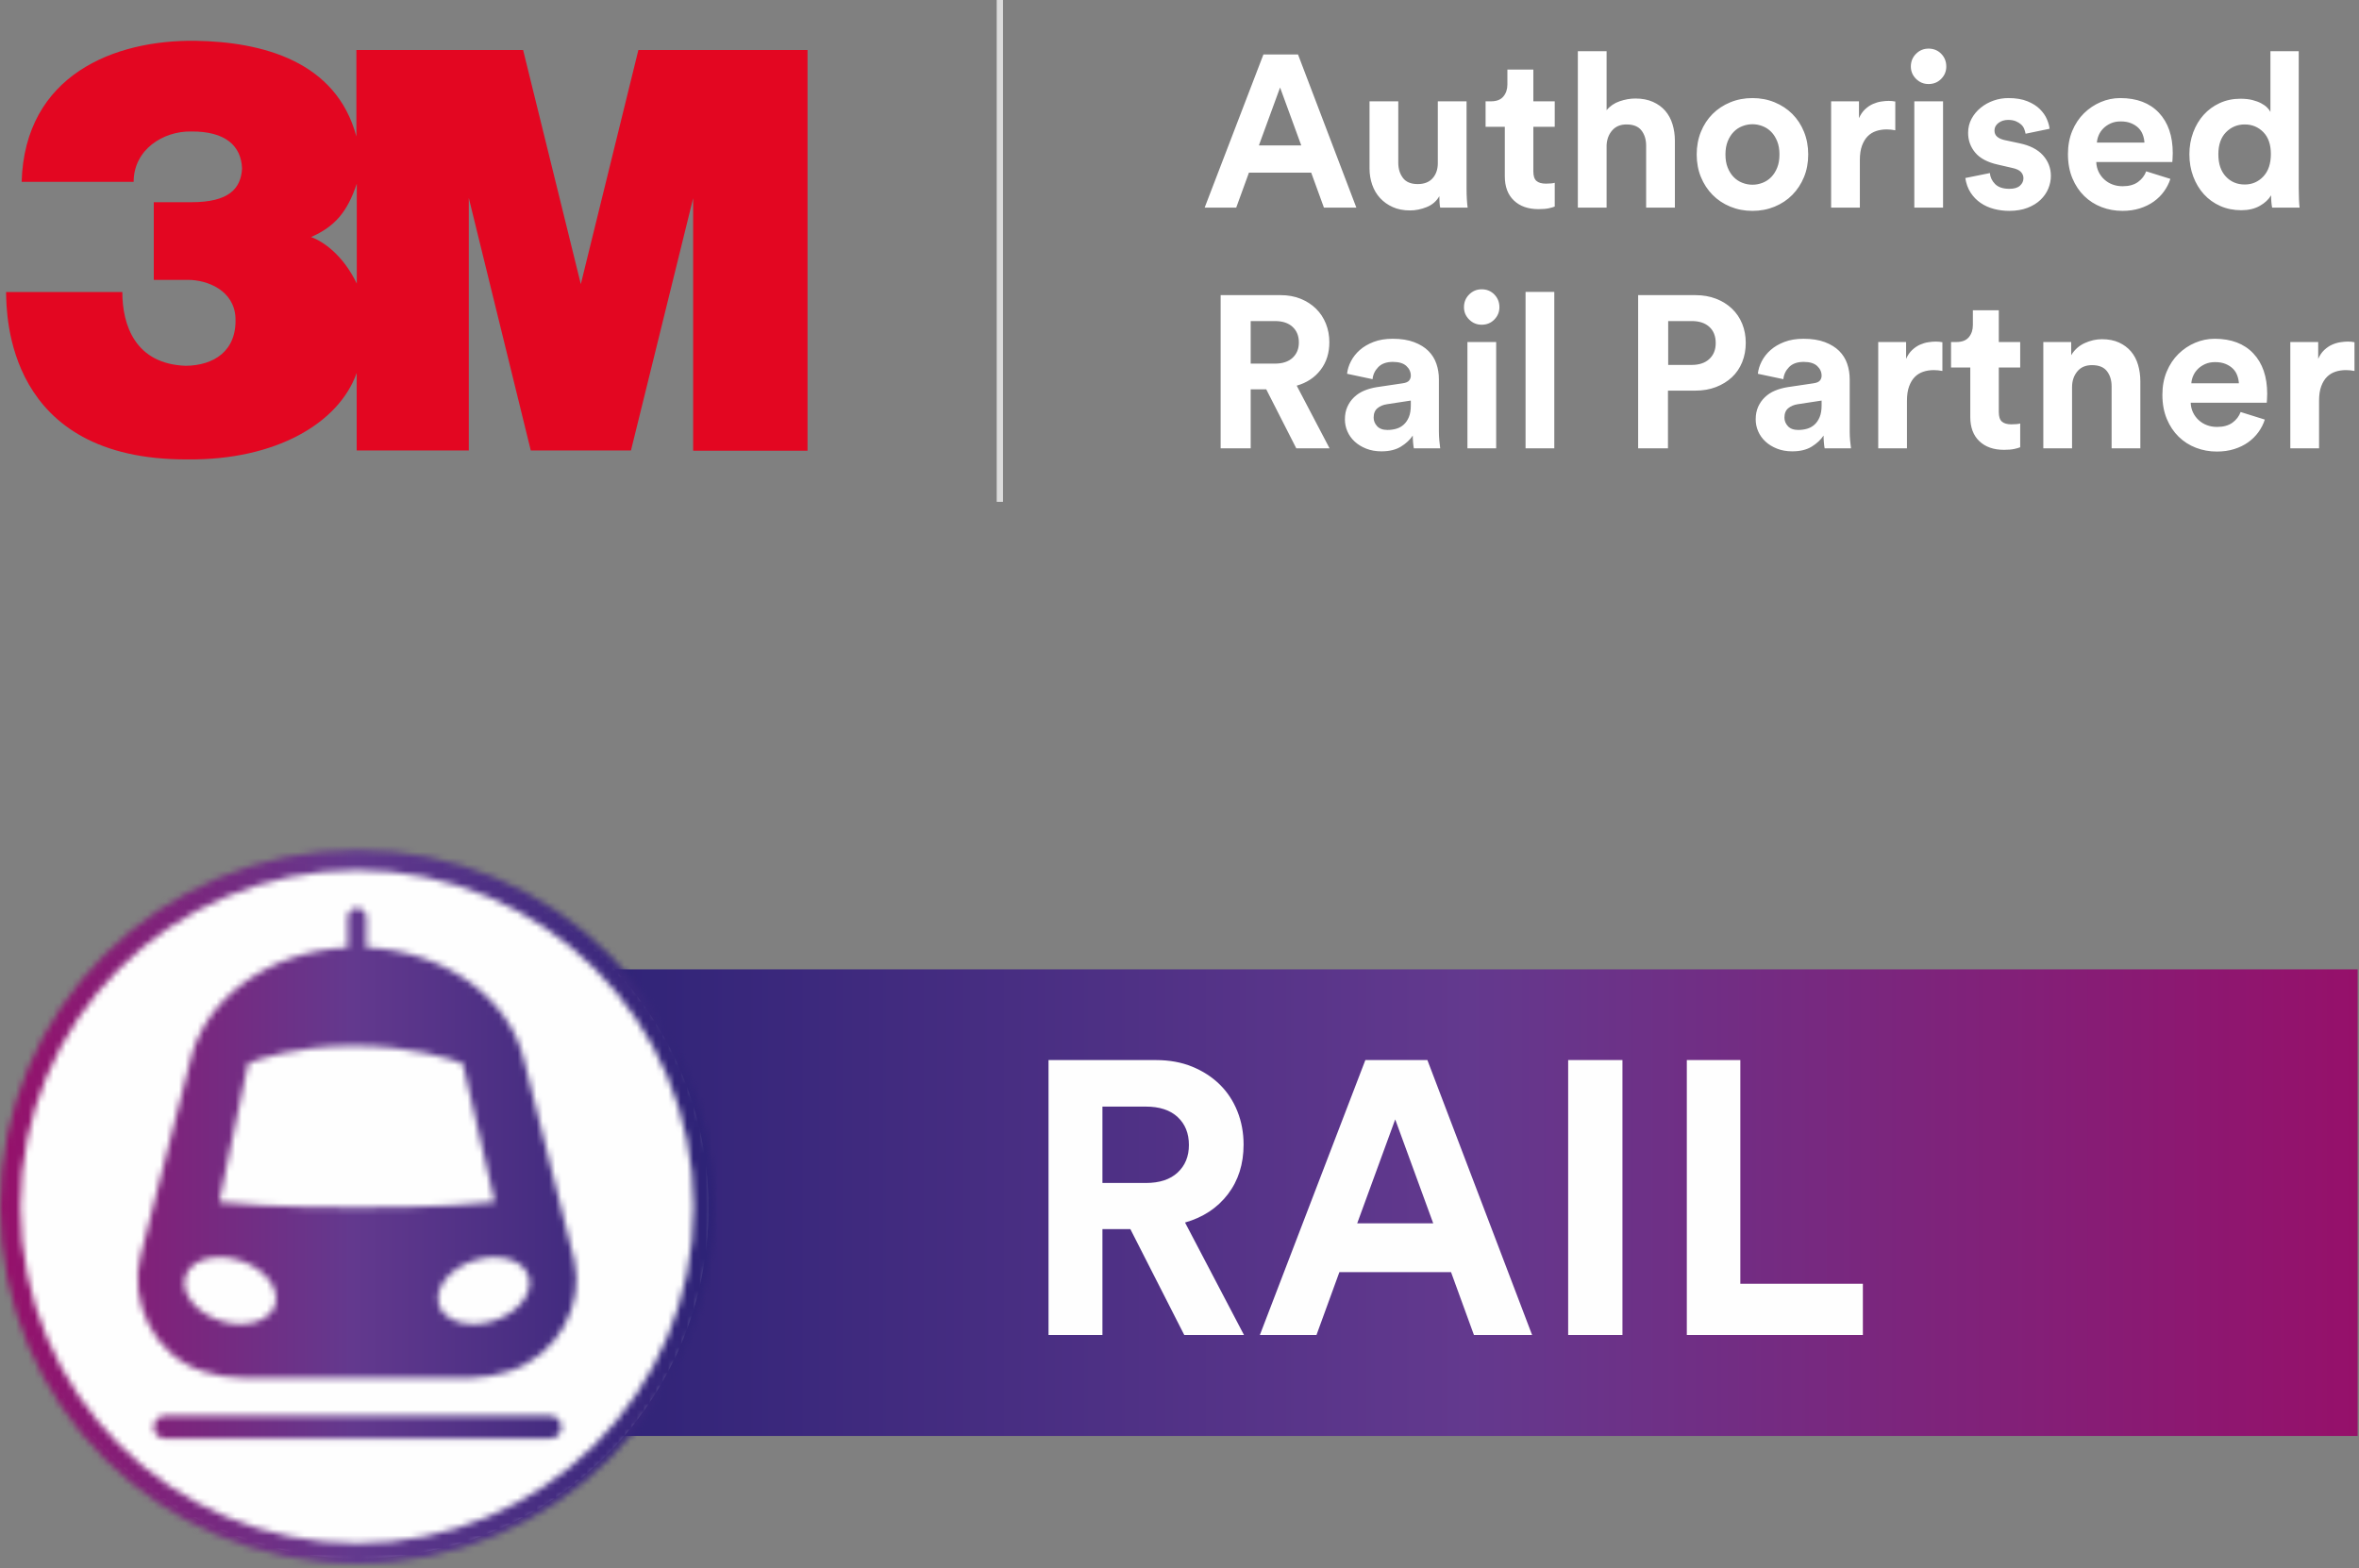
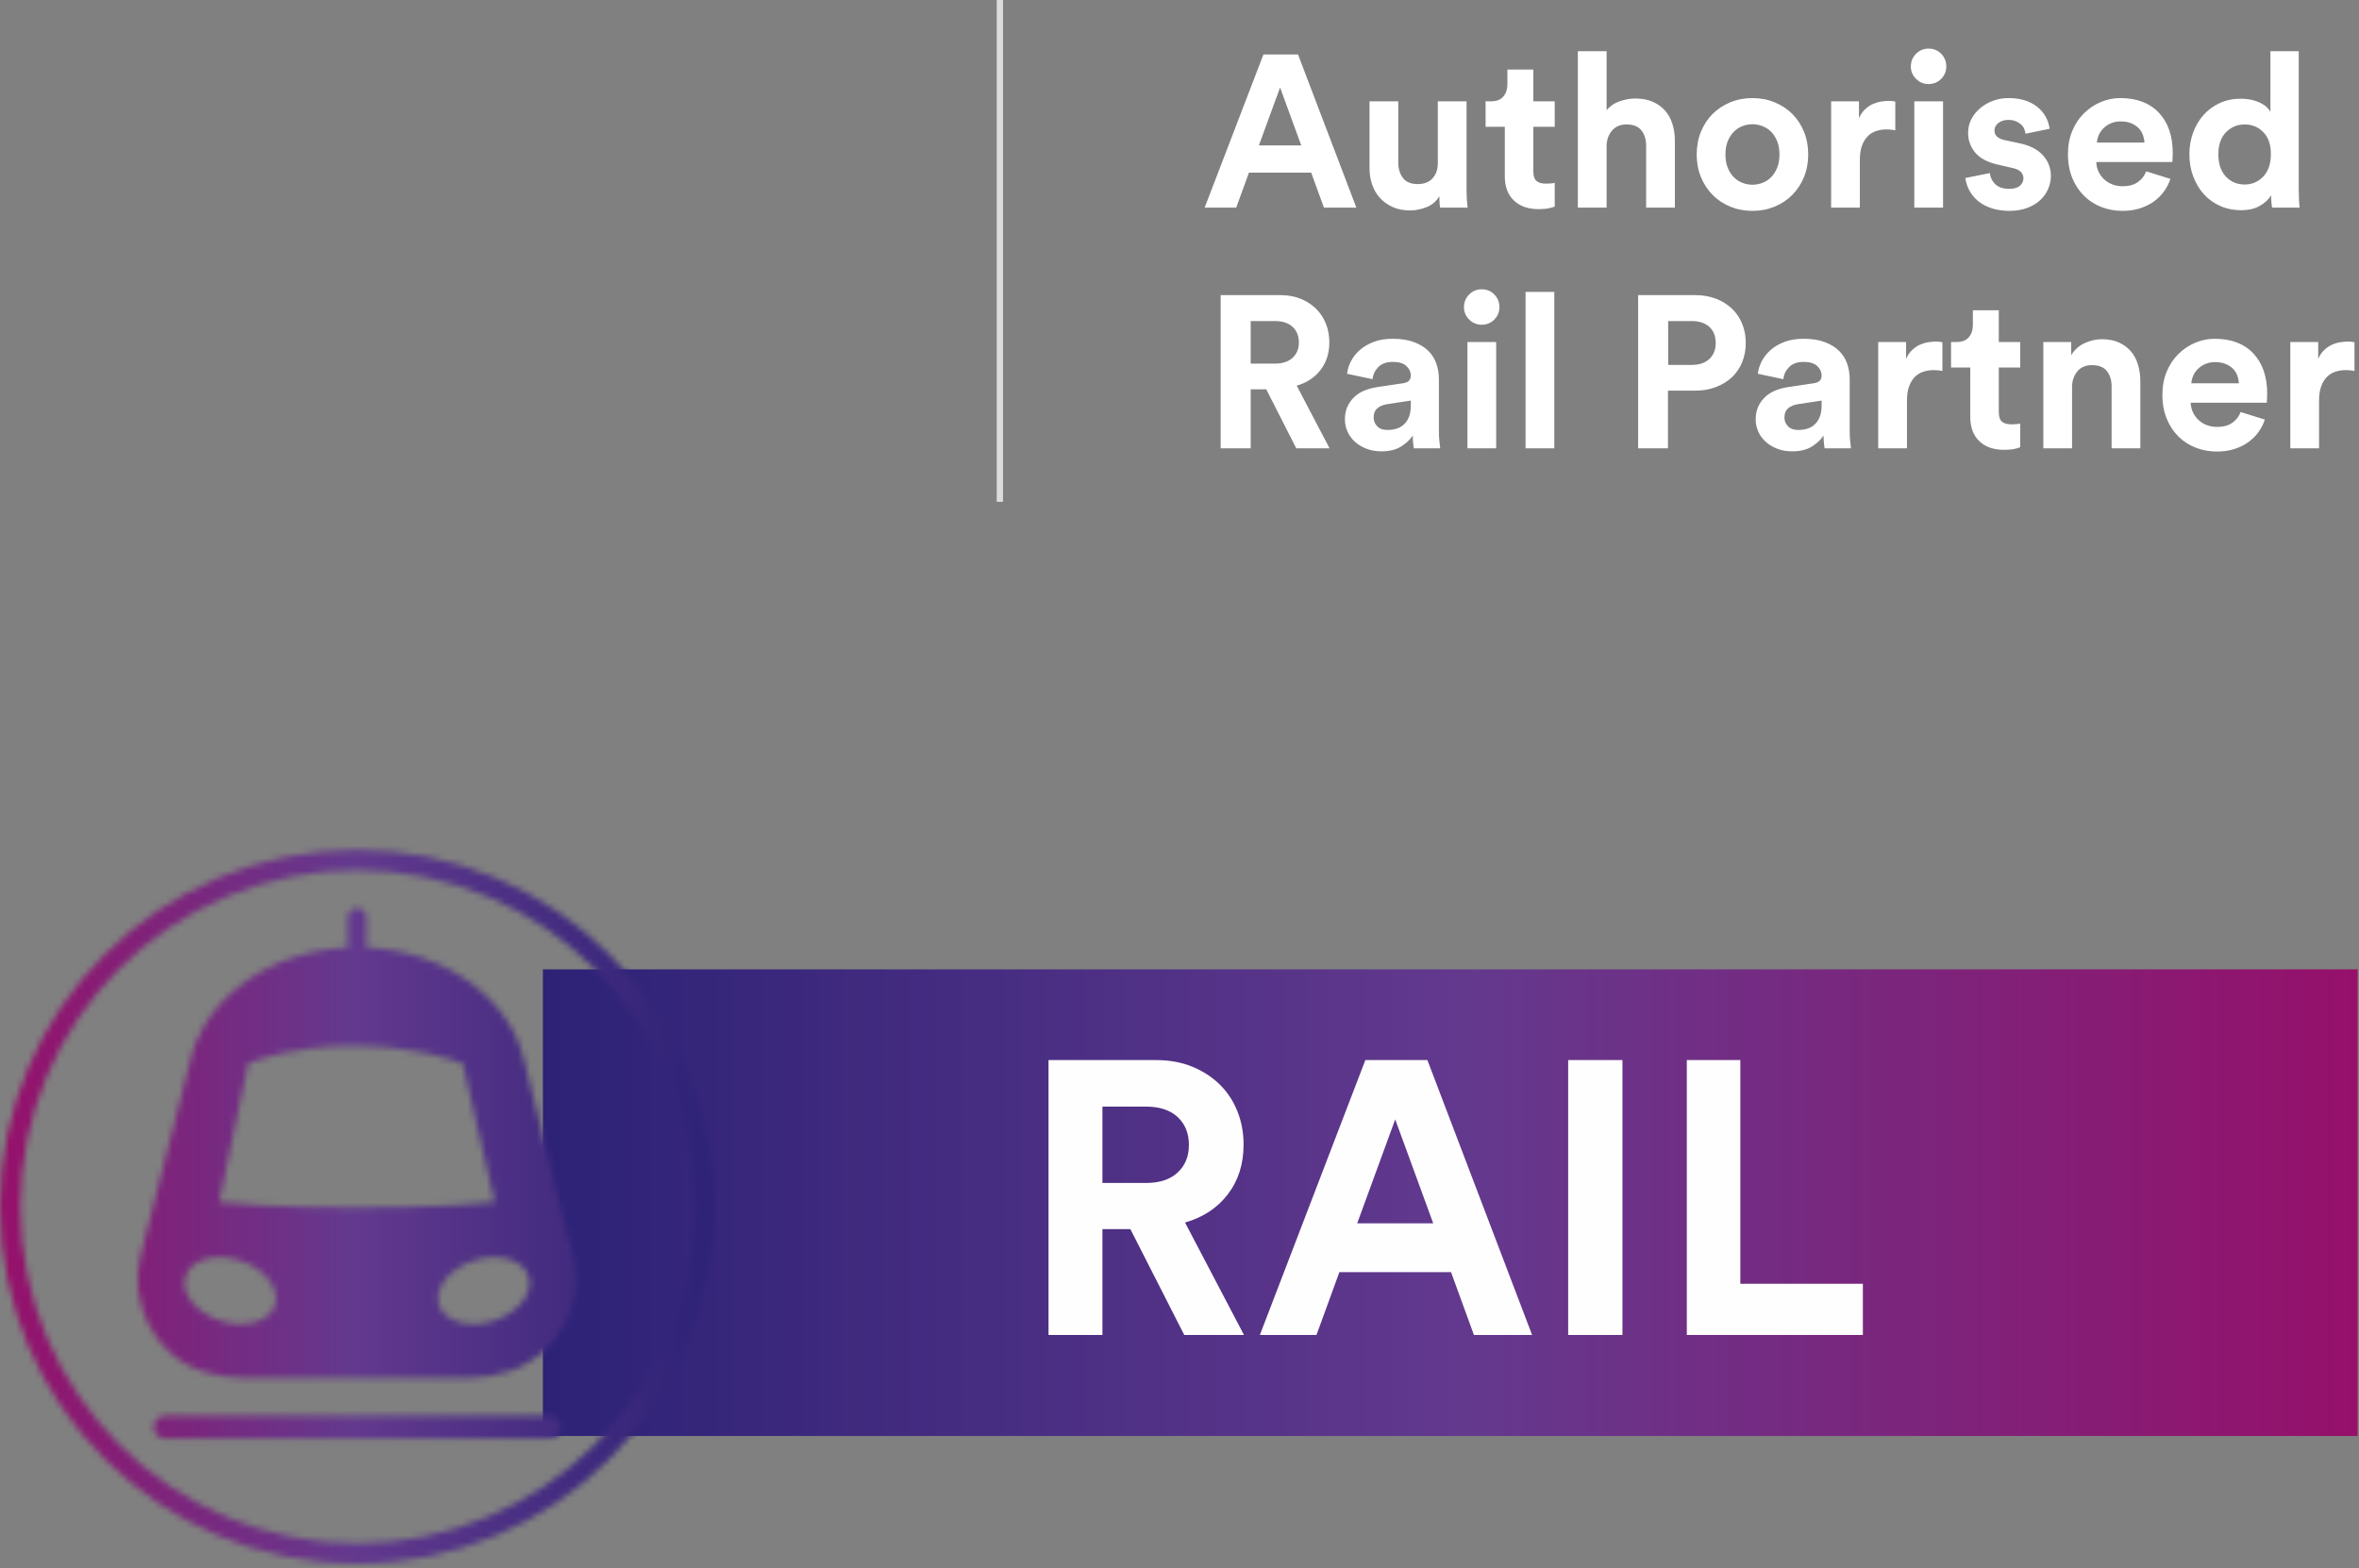
<svg xmlns="http://www.w3.org/2000/svg" xmlns:xlink="http://www.w3.org/1999/xlink" width="376px" height="250px" viewBox="0 0 376 250">
  <rect x="0" y="0" width="376" height="250" fill="#808080" stroke="none" />
  <title>3M-Authorised-Rail-Partner(1)</title>
  <desc>Created with Sketch.</desc>
  <defs>
    <linearGradient x1="100%" y1="50%" x2="0%" y2="50%" id="linearGradient-1">
      <stop stop-color="#96106A" offset="0%" />
      <stop stop-color="#63398E" offset="49.063%" />
      <stop stop-color="#2C2276" offset="100%" />
    </linearGradient>
    <path d="M0,57.098 C0,88.473 25.526,114 56.902,114 C88.277,114 113.803,88.473 113.803,57.098 C113.803,25.723 88.277,0.196 56.902,0.196 C25.526,0.196 0,25.723 0,57.098 Z M3.252,57.098 C3.252,27.516 27.32,3.449 56.902,3.449 C86.485,3.449 110.551,27.516 110.551,57.098 C110.551,86.681 86.485,110.748 56.902,110.748 C27.32,110.748 3.252,86.681 3.252,57.098 Z M55.402,10.98 L55.402,15.767 C42.731,16.348 32.379,24.066 30.247,34.124 C30.247,34.124 23.825,59.561 22.396,64.959 C20.534,71.994 24.374,80.762 32.251,83.32 C34.456,84.038 36.655,84.379 38.716,84.383 C38.716,84.383 69.636,84.513 75.13,84.376 C77.062,84.328 79.102,83.986 81.151,83.32 C89.027,80.762 93.165,72.616 91.51,65.58 C90.232,60.143 83.519,33.72 83.519,33.72 C81.198,23.845 70.927,16.318 58.402,15.763 L58.402,10.98 C58.402,10.152 57.731,9.48 56.902,9.48 C56.073,9.48 55.402,10.152 55.402,10.98 Z M34.932,56.344 L39.544,34.241 C41.206,33.563 47.115,31.453 56.367,31.453 C65.647,31.453 71.998,33.595 73.76,34.266 L78.847,56.347 C76.518,56.633 70.226,57.199 56.902,57.199 C43.529,57.199 37.239,56.63 34.932,56.344 Z M69.981,72.797 C69.118,70.141 71.611,66.952 75.551,65.673 C79.488,64.392 83.381,65.508 84.244,68.163 C85.107,70.817 82.613,74.008 78.675,75.288 C77.567,75.648 76.462,75.819 75.428,75.819 C72.786,75.819 70.6,74.706 69.981,72.797 Z M35.129,75.288 C31.19,74.008 28.697,70.817 29.56,68.163 C30.424,65.508 34.315,64.392 38.254,65.673 C42.192,66.952 44.684,70.141 43.823,72.797 C43.203,74.706 41.017,75.819 38.375,75.819 C37.341,75.819 36.237,75.648 35.129,75.288 Z M26.316,90.411 C25.308,90.411 24.491,91.228 24.491,92.236 C24.491,93.243 25.308,94.062 26.316,94.062 L87.648,94.062 C88.656,94.062 89.473,93.243 89.473,92.236 C89.473,91.228 88.656,90.411 87.648,90.411 L26.316,90.411 Z" id="path-2" />
    <linearGradient x1="-1.11022302e-14%" y1="50%" x2="100%" y2="50%" id="linearGradient-4">
      <stop stop-color="#96106A" offset="0%" />
      <stop stop-color="#63398E" offset="49.063%" />
      <stop stop-color="#2C2276" offset="100%" />
    </linearGradient>
  </defs>
  <g id="Page-1" stroke="none" stroke-width="1" fill="none" fill-rule="evenodd">
    <g id="3M-Authorised-Rail-Partner(1)" transform="translate(0, -1)">
      <g id="Group-19">
        <polygon id="Fill-1" fill="url(#linearGradient-1)" points="86.534 229.917 375.784 229.917 375.784 155.531 86.534 155.531" />
        <g id="Group-15" transform="translate(0, 0.278)">
-           <path d="M188.758,213.537 L198.277,213.537 L188.882,195.612 C191.766,194.789 194.043,193.285 195.712,191.1 C197.38,188.917 198.215,186.279 198.215,183.189 C198.215,181.295 197.885,179.522 197.226,177.874 C196.567,176.226 195.629,174.805 194.413,173.609 C193.197,172.414 191.735,171.467 190.026,170.766 C188.315,170.065 186.388,169.715 184.246,169.715 L167.125,169.715 L167.125,213.537 L175.717,213.537 L175.717,196.663 L180.167,196.663 L188.758,213.537 Z M175.717,189.308 L175.717,177.132 L182.639,177.132 C184.822,177.132 186.512,177.688 187.707,178.801 C188.903,179.913 189.5,181.396 189.5,183.251 C189.5,185.064 188.903,186.527 187.707,187.64 C186.512,188.752 184.822,189.308 182.639,189.308 L175.717,189.308 Z M234.929,213.537 L244.2,213.537 L227.512,169.715 L217.623,169.715 L200.811,213.537 L209.835,213.537 L213.482,203.524 L231.282,203.524 L234.929,213.537 Z M222.382,179.172 L228.44,195.736 L216.325,195.736 L222.382,179.172 Z M249.949,213.537 L258.602,213.537 L258.602,169.715 L249.949,169.715 L249.949,213.537 Z M296.922,213.537 L296.922,205.379 L277.391,205.379 L277.391,169.715 L268.862,169.715 L268.862,213.537 L296.922,213.537 Z" id="Fill-3" fill="#FEFEFE" />
-           <path d="M112.921,193.312 C112.921,224.138 87.931,249.127 57.104,249.127 C26.277,249.127 1.287,224.138 1.287,193.312 C1.287,162.485 26.277,137.495 57.104,137.495 C87.931,137.495 112.921,162.485 112.921,193.312" id="Fill-5" fill="#FEFEFE" />
-           <path d="M56.868,45.925 C54.592,41.223 51.386,39.161 49.584,38.51 C53.37,36.831 55.349,34.543 56.868,30.003 L56.868,45.925 Z M101.751,8.698 L92.576,46.018 L83.379,8.698 L56.807,8.698 L56.807,22.482 C53.578,10.42 41.736,7.396 31.151,7.226 C18.247,7.056 3.95,12.651 3.45,29.713 L21.302,29.713 C21.302,24.557 26.015,21.604 30.471,21.682 C35.938,21.639 38.456,23.969 38.581,27.603 C38.392,30.761 36.529,32.957 30.517,32.957 L24.512,32.957 L24.512,45.337 L29.962,45.337 C33.056,45.337 37.365,47.024 37.535,51.429 C37.742,56.684 34.087,58.993 29.593,59.035 C21.567,58.745 19.497,52.576 19.497,47.271 L0.969,47.271 C1.046,50.841 0.932,74.129 29.965,73.958 C43.876,74.086 53.996,68.236 56.853,60.176 L56.853,72.535 L74.721,72.535 L74.721,32.278 L84.6,72.535 L100.569,72.535 L110.481,32.32 L110.481,72.571 L128.712,72.571 L128.712,8.698 L101.751,8.698 Z" id="Fill-7" fill="#E30621" />
+           <path d="M188.758,213.537 L198.277,213.537 L188.882,195.612 C191.766,194.789 194.043,193.285 195.712,191.1 C197.38,188.917 198.215,186.279 198.215,183.189 C198.215,181.295 197.885,179.522 197.226,177.874 C196.567,176.226 195.629,174.805 194.413,173.609 C193.197,172.414 191.735,171.467 190.026,170.766 C188.315,170.065 186.388,169.715 184.246,169.715 L167.125,169.715 L167.125,213.537 L175.717,213.537 L175.717,196.663 L180.167,196.663 L188.758,213.537 Z M175.717,189.308 L175.717,177.132 L182.639,177.132 C184.822,177.132 186.512,177.688 187.707,178.801 C188.903,179.913 189.5,181.396 189.5,183.251 C189.5,185.064 188.903,186.527 187.707,187.64 C186.512,188.752 184.822,189.308 182.639,189.308 L175.717,189.308 Z M234.929,213.537 L244.2,213.537 L227.512,169.715 L217.623,169.715 L200.811,213.537 L209.835,213.537 L213.482,203.524 L231.282,203.524 L234.929,213.537 Z M222.382,179.172 L228.44,195.736 L216.325,195.736 L222.382,179.172 M249.949,213.537 L258.602,213.537 L258.602,169.715 L249.949,169.715 L249.949,213.537 Z M296.922,213.537 L296.922,205.379 L277.391,205.379 L277.391,169.715 L268.862,169.715 L268.862,213.537 L296.922,213.537 Z" id="Fill-3" fill="#FEFEFE" />
          <polyline id="Fill-9" fill="#DCDCDC" points="159.868 0.722 159.868 80.723 158.868 80.723 158.868 0.722" />
          <path d="M211.022,33.821 L216.189,33.821 L206.889,9.401 L201.378,9.401 L192.009,33.821 L197.039,33.821 L199.071,28.241 L208.99,28.241 L211.022,33.821 Z M204.031,14.671 L207.406,23.902 L200.655,23.902 L204.031,14.671 Z M233.927,33.821 C233.88,33.523 233.841,33.104 233.806,32.564 C233.772,32.025 233.754,31.422 233.754,30.756 L233.754,16.875 L229.173,16.875 L229.173,26.726 C229.173,27.713 228.898,28.517 228.347,29.137 C227.796,29.757 227.003,30.067 225.97,30.067 C224.891,30.067 224.105,29.739 223.611,29.085 C223.117,28.431 222.871,27.621 222.871,26.657 L222.871,16.875 L218.29,16.875 L218.29,27.587 C218.29,28.506 218.433,29.372 218.72,30.187 C219.007,31.003 219.426,31.709 219.977,32.305 C220.529,32.903 221.2,33.379 221.993,33.735 C222.785,34.091 223.697,34.269 224.731,34.269 C225.626,34.269 226.516,34.091 227.4,33.735 C228.284,33.379 228.956,32.8 229.415,31.995 C229.415,32.34 229.426,32.684 229.45,33.029 C229.472,33.373 229.506,33.637 229.552,33.821 L233.927,33.821 Z M244.398,11.812 L240.264,11.812 L240.264,14.188 C240.264,14.946 240.052,15.583 239.627,16.1 C239.203,16.616 238.543,16.875 237.647,16.875 L236.786,16.875 L236.786,20.939 L239.851,20.939 L239.851,28.827 C239.851,30.48 240.334,31.766 241.298,32.684 C242.262,33.603 243.571,34.062 245.224,34.062 C245.89,34.062 246.435,34.016 246.861,33.925 C247.285,33.832 247.601,33.741 247.808,33.649 L247.808,29.86 C247.693,29.906 247.498,29.941 247.222,29.964 C246.947,29.987 246.671,29.998 246.396,29.998 C245.729,29.998 245.23,29.855 244.897,29.567 C244.564,29.28 244.398,28.77 244.398,28.034 L244.398,20.939 L247.808,20.939 L247.808,16.875 L244.398,16.875 L244.398,11.812 Z M256.074,23.867 C256.12,22.925 256.418,22.139 256.969,21.508 C257.521,20.876 258.279,20.56 259.243,20.56 C260.345,20.56 261.142,20.882 261.636,21.525 C262.13,22.168 262.377,22.971 262.377,23.936 L262.377,33.821 L266.959,33.821 L266.959,23.144 C266.959,22.225 266.832,21.353 266.58,20.526 C266.327,19.699 265.942,18.988 265.425,18.39 C264.909,17.794 264.254,17.317 263.462,16.961 C262.669,16.605 261.734,16.427 260.655,16.427 C259.851,16.427 259.024,16.571 258.175,16.858 C257.326,17.145 256.626,17.621 256.074,18.287 L256.074,8.884 L251.493,8.884 L251.493,33.821 L256.074,33.821 L256.074,23.867 Z M277.705,29.86 C277.176,29.654 276.717,29.349 276.327,28.947 C275.936,28.546 275.621,28.047 275.379,27.449 C275.138,26.852 275.018,26.152 275.018,25.348 C275.018,24.545 275.138,23.844 275.379,23.247 C275.621,22.65 275.936,22.151 276.327,21.749 C276.717,21.347 277.176,21.043 277.705,20.836 C278.232,20.629 278.772,20.526 279.324,20.526 C279.875,20.526 280.414,20.629 280.942,20.836 C281.47,21.043 281.929,21.347 282.32,21.749 C282.71,22.151 283.026,22.65 283.267,23.247 C283.508,23.844 283.628,24.545 283.628,25.348 C283.628,26.152 283.508,26.852 283.267,27.449 C283.026,28.047 282.71,28.546 282.32,28.947 C281.929,29.349 281.47,29.654 280.942,29.86 C280.414,30.067 279.875,30.17 279.324,30.17 C278.772,30.17 278.232,30.067 277.705,29.86 Z M275.793,17.03 C274.702,17.478 273.76,18.098 272.968,18.89 C272.176,19.682 271.556,20.629 271.109,21.732 C270.661,22.834 270.437,24.039 270.437,25.348 C270.437,26.657 270.661,27.857 271.109,28.947 C271.556,30.038 272.176,30.986 272.968,31.789 C273.76,32.593 274.702,33.218 275.793,33.666 C276.883,34.114 278.06,34.338 279.324,34.338 C280.585,34.338 281.763,34.114 282.854,33.666 C283.944,33.218 284.886,32.593 285.678,31.789 C286.47,30.986 287.09,30.038 287.538,28.947 C287.986,27.857 288.21,26.657 288.21,25.348 C288.21,24.039 287.986,22.834 287.538,21.732 C287.09,20.629 286.47,19.682 285.678,18.89 C284.886,18.098 283.944,17.478 282.854,17.03 C281.763,16.582 280.585,16.358 279.324,16.358 C278.06,16.358 276.883,16.582 275.793,17.03 Z M302.09,16.909 C301.768,16.841 301.413,16.806 301.022,16.806 C300.678,16.806 300.282,16.841 299.835,16.909 C299.386,16.978 298.944,17.111 298.508,17.305 C298.072,17.501 297.658,17.782 297.268,18.149 C296.877,18.517 296.556,18.988 296.303,19.562 L296.303,16.875 L291.861,16.875 L291.861,33.821 L296.441,33.821 L296.441,26.243 C296.441,25.325 296.556,24.556 296.786,23.936 C297.015,23.316 297.32,22.817 297.699,22.438 C298.078,22.059 298.525,21.783 299.042,21.611 C299.558,21.439 300.115,21.353 300.712,21.353 C301.171,21.353 301.63,21.399 302.09,21.49 L302.09,16.909 Z M305.121,33.821 L309.702,33.821 L309.702,16.875 L305.121,16.875 L305.121,33.821 Z M305.396,13.293 C305.948,13.844 306.613,14.119 307.394,14.119 C308.198,14.119 308.87,13.844 309.41,13.293 C309.949,12.742 310.218,12.087 310.218,11.33 C310.218,10.526 309.949,9.848 309.41,9.298 C308.87,8.746 308.198,8.471 307.394,8.471 C306.613,8.471 305.948,8.746 305.396,9.298 C304.845,9.848 304.57,10.526 304.57,11.33 C304.57,12.087 304.845,12.742 305.396,13.293 Z M313.25,29.102 C313.387,29.998 313.668,30.773 314.093,31.427 C314.518,32.082 315.046,32.627 315.677,33.063 C316.309,33.5 317.021,33.821 317.813,34.028 C318.605,34.235 319.415,34.338 320.242,34.338 C321.343,34.338 322.313,34.177 323.152,33.856 C323.99,33.534 324.685,33.11 325.236,32.581 C325.787,32.053 326.2,31.456 326.476,30.79 C326.751,30.124 326.889,29.447 326.889,28.758 C326.889,27.518 326.47,26.427 325.632,25.486 C324.793,24.545 323.537,23.902 321.86,23.557 L319.449,23.04 C318.967,22.925 318.588,22.748 318.313,22.507 C318.037,22.265 317.899,21.938 317.899,21.525 C317.899,21.043 318.111,20.641 318.537,20.319 C318.961,19.998 319.472,19.837 320.069,19.837 C320.551,19.837 320.959,19.906 321.293,20.044 C321.625,20.181 321.906,20.354 322.136,20.56 C322.365,20.767 322.532,21.003 322.635,21.266 C322.739,21.53 322.813,21.789 322.859,22.041 L326.682,21.249 C326.636,20.79 326.493,20.279 326.251,19.717 C326.011,19.154 325.637,18.62 325.132,18.115 C324.627,17.61 323.961,17.191 323.134,16.858 C322.308,16.525 321.297,16.358 320.104,16.358 C319.299,16.358 318.519,16.491 317.761,16.755 C317.003,17.019 316.32,17.398 315.712,17.891 C315.103,18.385 314.616,18.97 314.249,19.648 C313.88,20.325 313.697,21.077 313.697,21.904 C313.697,23.098 314.076,24.148 314.834,25.055 C315.591,25.963 316.797,26.6 318.451,26.967 L320.689,27.484 C321.355,27.621 321.826,27.834 322.101,28.121 C322.376,28.408 322.515,28.747 322.515,29.137 C322.515,29.596 322.331,29.992 321.963,30.325 C321.596,30.658 321.034,30.824 320.276,30.824 C319.265,30.824 318.507,30.572 318.002,30.067 C317.498,29.562 317.222,28.976 317.176,28.31 L313.25,29.102 Z M334.225,23.454 C334.248,23.063 334.346,22.667 334.518,22.265 C334.69,21.864 334.937,21.502 335.258,21.18 C335.58,20.859 335.97,20.595 336.429,20.388 C336.888,20.181 337.417,20.078 338.014,20.078 C338.657,20.078 339.213,20.176 339.684,20.371 C340.155,20.566 340.545,20.819 340.856,21.129 C341.166,21.439 341.395,21.8 341.544,22.214 C341.694,22.627 341.78,23.04 341.802,23.454 L334.225,23.454 Z M342.079,28.034 C341.826,28.723 341.389,29.292 340.769,29.739 C340.15,30.187 339.334,30.411 338.324,30.411 C337.75,30.411 337.216,30.32 336.722,30.135 C336.228,29.952 335.793,29.688 335.414,29.343 C335.035,28.999 334.73,28.592 334.501,28.121 C334.271,27.65 334.144,27.128 334.122,26.553 L346.246,26.553 C346.246,26.508 346.257,26.342 346.281,26.054 C346.303,25.767 346.315,25.463 346.315,25.141 C346.315,22.409 345.58,20.262 344.111,18.7 C342.64,17.139 340.585,16.358 337.945,16.358 C336.866,16.358 335.827,16.571 334.828,16.995 C333.83,17.421 332.939,18.017 332.159,18.786 C331.377,19.556 330.757,20.491 330.298,21.593 C329.839,22.696 329.61,23.925 329.61,25.279 C329.61,26.726 329.845,28.012 330.316,29.137 C330.787,30.262 331.418,31.209 332.21,31.978 C333.002,32.748 333.92,33.334 334.965,33.735 C336.01,34.136 337.119,34.338 338.29,34.338 C339.299,34.338 340.224,34.205 341.062,33.942 C341.9,33.678 342.64,33.316 343.284,32.857 C343.926,32.398 344.472,31.858 344.919,31.238 C345.368,30.618 345.707,29.952 345.936,29.24 L342.079,28.034 Z M366.395,8.884 L361.883,8.884 L361.883,18.563 C361.768,18.333 361.59,18.098 361.349,17.857 C361.108,17.615 360.793,17.392 360.402,17.185 C360.011,16.978 359.546,16.806 359.007,16.668 C358.467,16.53 357.831,16.462 357.095,16.462 C355.902,16.462 354.805,16.692 353.806,17.151 C352.807,17.61 351.952,18.236 351.241,19.028 C350.529,19.82 349.971,20.756 349.57,21.835 C349.168,22.914 348.967,24.073 348.967,25.314 C348.967,26.6 349.173,27.788 349.587,28.879 C350.001,29.969 350.569,30.91 351.293,31.703 C352.015,32.495 352.881,33.115 353.892,33.563 C354.903,34.01 356.016,34.235 357.234,34.235 C358.381,34.235 359.363,34.005 360.178,33.546 C360.994,33.087 361.596,32.524 361.987,31.858 C361.987,32.249 362.003,32.627 362.039,32.994 C362.073,33.362 362.113,33.637 362.159,33.821 L366.533,33.821 C366.487,33.477 366.453,33.024 366.43,32.461 C366.407,31.898 366.395,31.33 366.395,30.756 L366.395,8.884 Z M354.805,21.8 C355.62,20.974 356.614,20.56 357.785,20.56 C358.956,20.56 359.943,20.968 360.747,21.783 C361.55,22.598 361.953,23.763 361.953,25.279 C361.953,26.818 361.55,28.012 360.747,28.861 C359.943,29.711 358.956,30.135 357.785,30.135 C356.567,30.135 355.563,29.711 354.771,28.861 C353.978,28.012 353.583,26.829 353.583,25.314 C353.583,23.798 353.99,22.627 354.805,21.8 Z" id="Fill-11" fill="#FFFFFF" />
          <path d="M206.614,72.191 L211.918,72.191 L206.682,62.202 C208.29,61.743 209.558,60.905 210.489,59.688 C211.419,58.471 211.884,57.001 211.884,55.279 C211.884,54.223 211.7,53.235 211.333,52.317 C210.965,51.399 210.442,50.607 209.765,49.941 C209.088,49.274 208.272,48.747 207.32,48.356 C206.367,47.966 205.293,47.771 204.099,47.771 L194.558,47.771 L194.558,72.191 L199.346,72.191 L199.346,62.788 L201.826,62.788 L206.614,72.191 Z M199.346,58.689 L199.346,51.904 L203.204,51.904 C204.421,51.904 205.362,52.213 206.028,52.834 C206.694,53.454 207.027,54.28 207.027,55.314 C207.027,56.324 206.694,57.139 206.028,57.759 C205.362,58.379 204.421,58.689 203.204,58.689 L199.346,58.689 Z M214.76,69.487 C215.023,70.096 215.408,70.635 215.914,71.106 C216.419,71.577 217.033,71.956 217.757,72.242 C218.48,72.529 219.289,72.673 220.184,72.673 C221.447,72.673 222.486,72.42 223.301,71.915 C224.117,71.41 224.743,70.825 225.179,70.159 C225.179,70.481 225.196,70.842 225.23,71.244 C225.265,71.646 225.304,71.962 225.351,72.191 L229.553,72.191 C229.507,71.893 229.462,71.484 229.416,70.968 C229.369,70.451 229.346,69.964 229.346,69.504 L229.346,61.169 C229.346,60.32 229.215,59.504 228.951,58.723 C228.686,57.943 228.261,57.259 227.676,56.674 C227.091,56.088 226.327,55.618 225.385,55.262 C224.444,54.906 223.307,54.728 221.975,54.728 C220.827,54.728 219.817,54.895 218.945,55.228 C218.072,55.561 217.338,55.991 216.74,56.519 C216.143,57.047 215.673,57.644 215.328,58.31 C214.984,58.976 214.777,59.642 214.709,60.308 L218.772,61.169 C218.842,60.434 219.145,59.791 219.685,59.24 C220.224,58.689 221,58.414 222.01,58.414 C222.974,58.414 223.692,58.632 224.163,59.068 C224.634,59.504 224.869,60.021 224.869,60.618 C224.869,60.917 224.777,61.175 224.593,61.393 C224.41,61.611 224.077,61.754 223.594,61.823 L219.427,62.443 C218.715,62.559 218.054,62.742 217.446,62.994 C216.838,63.247 216.304,63.592 215.844,64.028 C215.385,64.464 215.023,64.975 214.76,65.561 C214.496,66.146 214.364,66.817 214.364,67.575 C214.364,68.242 214.496,68.879 214.76,69.487 Z M219.496,68.66 C219.129,68.259 218.945,67.805 218.945,67.3 C218.945,66.634 219.145,66.135 219.548,65.801 C219.949,65.469 220.448,65.256 221.046,65.164 L224.869,64.579 L224.869,65.337 C224.869,66.094 224.765,66.72 224.559,67.213 C224.352,67.708 224.077,68.109 223.732,68.419 C223.388,68.729 222.992,68.948 222.544,69.074 C222.096,69.2 221.632,69.263 221.149,69.263 C220.414,69.263 219.863,69.062 219.496,68.66 Z M233.893,72.191 L238.474,72.191 L238.474,55.245 L233.893,55.245 L233.893,72.191 Z M234.169,51.663 C234.719,52.213 235.385,52.489 236.166,52.489 C236.969,52.489 237.641,52.213 238.181,51.663 C238.72,51.111 238.991,50.457 238.991,49.699 C238.991,48.896 238.72,48.218 238.181,47.667 C237.641,47.116 236.969,46.84 236.166,46.84 C235.385,46.84 234.719,47.116 234.169,47.667 C233.617,48.218 233.342,48.896 233.342,49.699 C233.342,50.457 233.617,51.111 234.169,51.663 Z M243.158,72.191 L247.739,72.191 L247.739,47.254 L243.158,47.254 L243.158,72.191 Z M265.89,58.896 L265.89,51.904 L269.645,51.904 C270.839,51.904 271.774,52.213 272.452,52.834 C273.129,53.454 273.468,54.315 273.468,55.417 C273.468,56.473 273.129,57.317 272.452,57.948 C271.774,58.58 270.839,58.896 269.645,58.896 L265.89,58.896 Z M270.23,62.994 C271.424,62.994 272.515,62.805 273.503,62.426 C274.49,62.047 275.34,61.525 276.052,60.859 C276.762,60.193 277.308,59.39 277.687,58.448 C278.066,57.506 278.256,56.484 278.256,55.382 C278.256,54.28 278.066,53.264 277.687,52.334 C277.308,51.404 276.762,50.601 276.052,49.923 C275.34,49.246 274.49,48.718 273.503,48.339 C272.515,47.96 271.424,47.771 270.23,47.771 L261.103,47.771 L261.103,72.191 L265.856,72.191 L265.856,62.994 L270.23,62.994 Z M280.236,69.487 C280.5,70.096 280.885,70.635 281.39,71.106 C281.894,71.577 282.51,71.956 283.232,72.242 C283.956,72.529 284.765,72.673 285.661,72.673 C286.924,72.673 287.963,72.42 288.778,71.915 C289.593,71.41 290.218,70.825 290.655,70.159 C290.655,70.481 290.673,70.842 290.707,71.244 C290.741,71.646 290.781,71.962 290.828,72.191 L295.029,72.191 C294.983,71.893 294.937,71.484 294.891,70.968 C294.845,70.451 294.823,69.964 294.823,69.504 L294.823,61.169 C294.823,60.32 294.69,59.504 294.427,58.723 C294.163,57.943 293.738,57.259 293.152,56.674 C292.567,56.088 291.803,55.618 290.862,55.262 C289.92,54.906 288.783,54.728 287.452,54.728 C286.303,54.728 285.294,54.895 284.421,55.228 C283.548,55.561 282.813,55.991 282.217,56.519 C281.619,57.047 281.149,57.644 280.804,58.31 C280.46,58.976 280.254,59.642 280.184,60.308 L284.249,61.169 C284.318,60.434 284.622,59.791 285.162,59.24 C285.701,58.689 286.475,58.414 287.486,58.414 C288.451,58.414 289.168,58.632 289.639,59.068 C290.109,59.504 290.345,60.021 290.345,60.618 C290.345,60.917 290.254,61.175 290.07,61.393 C289.885,61.611 289.552,61.754 289.071,61.823 L284.903,62.443 C284.191,62.559 283.531,62.742 282.923,62.994 C282.314,63.247 281.78,63.592 281.321,64.028 C280.861,64.464 280.5,64.975 280.236,65.561 C279.971,66.146 279.84,66.817 279.84,67.575 C279.84,68.242 279.971,68.879 280.236,69.487 Z M284.972,68.66 C284.604,68.259 284.421,67.805 284.421,67.3 C284.421,66.634 284.622,66.135 285.023,65.801 C285.426,65.469 285.925,65.256 286.522,65.164 L290.345,64.579 L290.345,65.337 C290.345,66.094 290.242,66.72 290.035,67.213 C289.829,67.708 289.552,68.109 289.209,68.419 C288.864,68.729 288.468,68.948 288.02,69.074 C287.572,69.2 287.107,69.263 286.626,69.263 C285.89,69.263 285.339,69.062 284.972,68.66 Z M309.598,55.279 C309.277,55.21 308.922,55.176 308.531,55.176 C308.186,55.176 307.791,55.21 307.343,55.279 C306.895,55.348 306.453,55.481 306.016,55.675 C305.58,55.871 305.167,56.152 304.777,56.519 C304.386,56.887 304.064,57.358 303.812,57.931 L303.812,55.245 L299.369,55.245 L299.369,72.191 L303.95,72.191 L303.95,64.613 C303.95,63.695 304.064,62.925 304.295,62.306 C304.524,61.686 304.828,61.186 305.207,60.807 C305.586,60.428 306.034,60.153 306.551,59.981 C307.067,59.808 307.624,59.722 308.221,59.722 C308.68,59.722 309.139,59.769 309.598,59.86 L309.598,55.279 Z M318.589,50.181 L314.455,50.181 L314.455,52.558 C314.455,53.316 314.243,53.953 313.818,54.47 C313.392,54.986 312.733,55.245 311.838,55.245 L310.976,55.245 L310.976,59.309 L314.042,59.309 L314.042,67.196 C314.042,68.85 314.524,70.136 315.488,71.054 C316.453,71.973 317.761,72.432 319.415,72.432 C320.081,72.432 320.626,72.385 321.051,72.294 C321.475,72.202 321.792,72.11 321.998,72.019 L321.998,68.23 C321.883,68.276 321.688,68.311 321.413,68.333 C321.137,68.356 320.861,68.368 320.586,68.368 C319.92,68.368 319.421,68.224 319.088,67.937 C318.755,67.65 318.589,67.139 318.589,66.404 L318.589,59.309 L321.998,59.309 L321.998,55.245 L318.589,55.245 L318.589,50.181 Z M330.264,62.443 C330.264,61.456 330.54,60.624 331.092,59.946 C331.642,59.269 332.423,58.93 333.433,58.93 C334.536,58.93 335.333,59.252 335.827,59.895 C336.321,60.538 336.568,61.341 336.568,62.306 L336.568,72.191 L341.148,72.191 L341.148,61.513 C341.148,60.595 341.028,59.722 340.787,58.896 C340.546,58.069 340.173,57.358 339.668,56.76 C339.162,56.163 338.525,55.687 337.756,55.331 C336.986,54.975 336.074,54.797 335.017,54.797 C334.099,54.797 333.186,55.004 332.279,55.417 C331.372,55.83 330.655,56.473 330.127,57.346 L330.127,55.245 L325.683,55.245 L325.683,72.191 L330.264,72.191 L330.264,62.443 Z M349.277,61.823 C349.3,61.433 349.398,61.037 349.57,60.635 C349.742,60.233 349.989,59.872 350.31,59.55 C350.632,59.229 351.022,58.964 351.481,58.758 C351.941,58.551 352.468,58.448 353.066,58.448 C353.709,58.448 354.265,58.546 354.736,58.741 C355.207,58.936 355.597,59.189 355.908,59.499 C356.218,59.808 356.447,60.17 356.596,60.584 C356.746,60.997 356.832,61.41 356.855,61.823 L349.277,61.823 Z M357.131,66.404 C356.878,67.093 356.441,67.662 355.822,68.109 C355.202,68.557 354.386,68.781 353.376,68.781 C352.801,68.781 352.268,68.69 351.774,68.505 C351.28,68.322 350.844,68.058 350.466,67.713 C350.087,67.369 349.782,66.962 349.552,66.49 C349.323,66.02 349.197,65.498 349.174,64.923 L361.298,64.923 C361.298,64.878 361.309,64.711 361.333,64.424 C361.355,64.137 361.367,63.833 361.367,63.511 C361.367,60.779 360.632,58.632 359.163,57.07 C357.693,55.509 355.637,54.728 352.997,54.728 C351.918,54.728 350.879,54.941 349.88,55.365 C348.882,55.791 347.991,56.387 347.211,57.156 C346.429,57.926 345.81,58.861 345.35,59.963 C344.891,61.066 344.662,62.294 344.662,63.649 C344.662,65.095 344.897,66.381 345.368,67.506 C345.839,68.632 346.47,69.579 347.262,70.348 C348.054,71.118 348.972,71.703 350.017,72.105 C351.062,72.506 352.171,72.708 353.342,72.708 C354.351,72.708 355.276,72.575 356.114,72.311 C356.952,72.047 357.693,71.686 358.336,71.226 C358.978,70.767 359.524,70.228 359.972,69.608 C360.42,68.987 360.759,68.322 360.988,67.61 L357.131,66.404 Z M375.282,55.279 C374.961,55.21 374.604,55.176 374.215,55.176 C373.87,55.176 373.473,55.21 373.026,55.279 C372.578,55.348 372.135,55.481 371.7,55.675 C371.263,55.871 370.85,56.152 370.46,56.519 C370.069,56.887 369.748,57.358 369.496,57.931 L369.496,55.245 L365.052,55.245 L365.052,72.191 L369.634,72.191 L369.634,64.613 C369.634,63.695 369.748,62.925 369.978,62.306 C370.207,61.686 370.511,61.186 370.89,60.807 C371.269,60.428 371.718,60.153 372.234,59.981 C372.751,59.808 373.307,59.722 373.904,59.722 C374.363,59.722 374.822,59.769 375.282,59.86 L375.282,55.279 Z" id="Fill-13" fill="#FFFFFF" />
        </g>
        <g id="Group-18" transform="translate(0, 136.278)">
          <mask id="mask-3" fill="white">
            <use xlink:href="#path-2" />
          </mask>
          <g id="Clip-17" />
          <polygon id="Fill-1" fill="url(#linearGradient-4)" mask="url(#mask-3)" points="0 118.108 114.25 118.108 114.25 -2.278 0 -2.278" />
          <path d="M0,57.098 C0,88.473 25.526,114 56.902,114 C88.277,114 113.803,88.473 113.803,57.098 C113.803,25.723 88.277,0.196 56.902,0.196 C25.526,0.196 0,25.723 0,57.098 Z M3.252,57.098 C3.252,27.516 27.32,3.449 56.902,3.449 C86.485,3.449 110.551,27.516 110.551,57.098 C110.551,86.681 86.485,110.748 56.902,110.748 C27.32,110.748 3.252,86.681 3.252,57.098 Z M55.402,10.98 L55.402,15.767 C42.731,16.348 32.379,24.066 30.247,34.124 C30.247,34.124 23.825,59.561 22.396,64.959 C20.534,71.994 24.374,80.762 32.251,83.32 C34.456,84.038 36.655,84.379 38.716,84.383 C38.716,84.383 69.636,84.513 75.13,84.376 C77.062,84.328 79.102,83.986 81.151,83.32 C89.027,80.762 93.165,72.616 91.51,65.58 C90.232,60.143 83.519,33.72 83.519,33.72 C81.198,23.845 70.927,16.318 58.402,15.763 L58.402,10.98 C58.402,10.152 57.731,9.48 56.902,9.48 C56.073,9.48 55.402,10.152 55.402,10.98 Z M34.932,56.344 L39.544,34.241 C41.206,33.563 47.115,31.453 56.367,31.453 C65.647,31.453 71.998,33.595 73.76,34.266 L78.847,56.347 C76.518,56.633 70.226,57.199 56.902,57.199 C43.529,57.199 37.239,56.63 34.932,56.344 Z M69.981,72.797 C69.118,70.141 71.611,66.952 75.551,65.673 C79.488,64.392 83.381,65.508 84.244,68.163 C85.107,70.817 82.613,74.008 78.675,75.288 C77.567,75.648 76.462,75.819 75.428,75.819 C72.786,75.819 70.6,74.706 69.981,72.797 Z M35.129,75.288 C31.19,74.008 28.697,70.817 29.56,68.163 C30.424,65.508 34.315,64.392 38.254,65.673 C42.192,66.952 44.684,70.141 43.823,72.797 C43.203,74.706 41.017,75.819 38.375,75.819 C37.341,75.819 36.237,75.648 35.129,75.288 Z M26.316,90.411 C25.308,90.411 24.491,91.228 24.491,92.236 C24.491,93.243 25.308,94.062 26.316,94.062 L87.648,94.062 C88.656,94.062 89.473,93.243 89.473,92.236 C89.473,91.228 88.656,90.411 87.648,90.411 L26.316,90.411 Z" id="Fill-16" mask="url(#mask-3)" />
        </g>
      </g>
    </g>
  </g>
</svg>